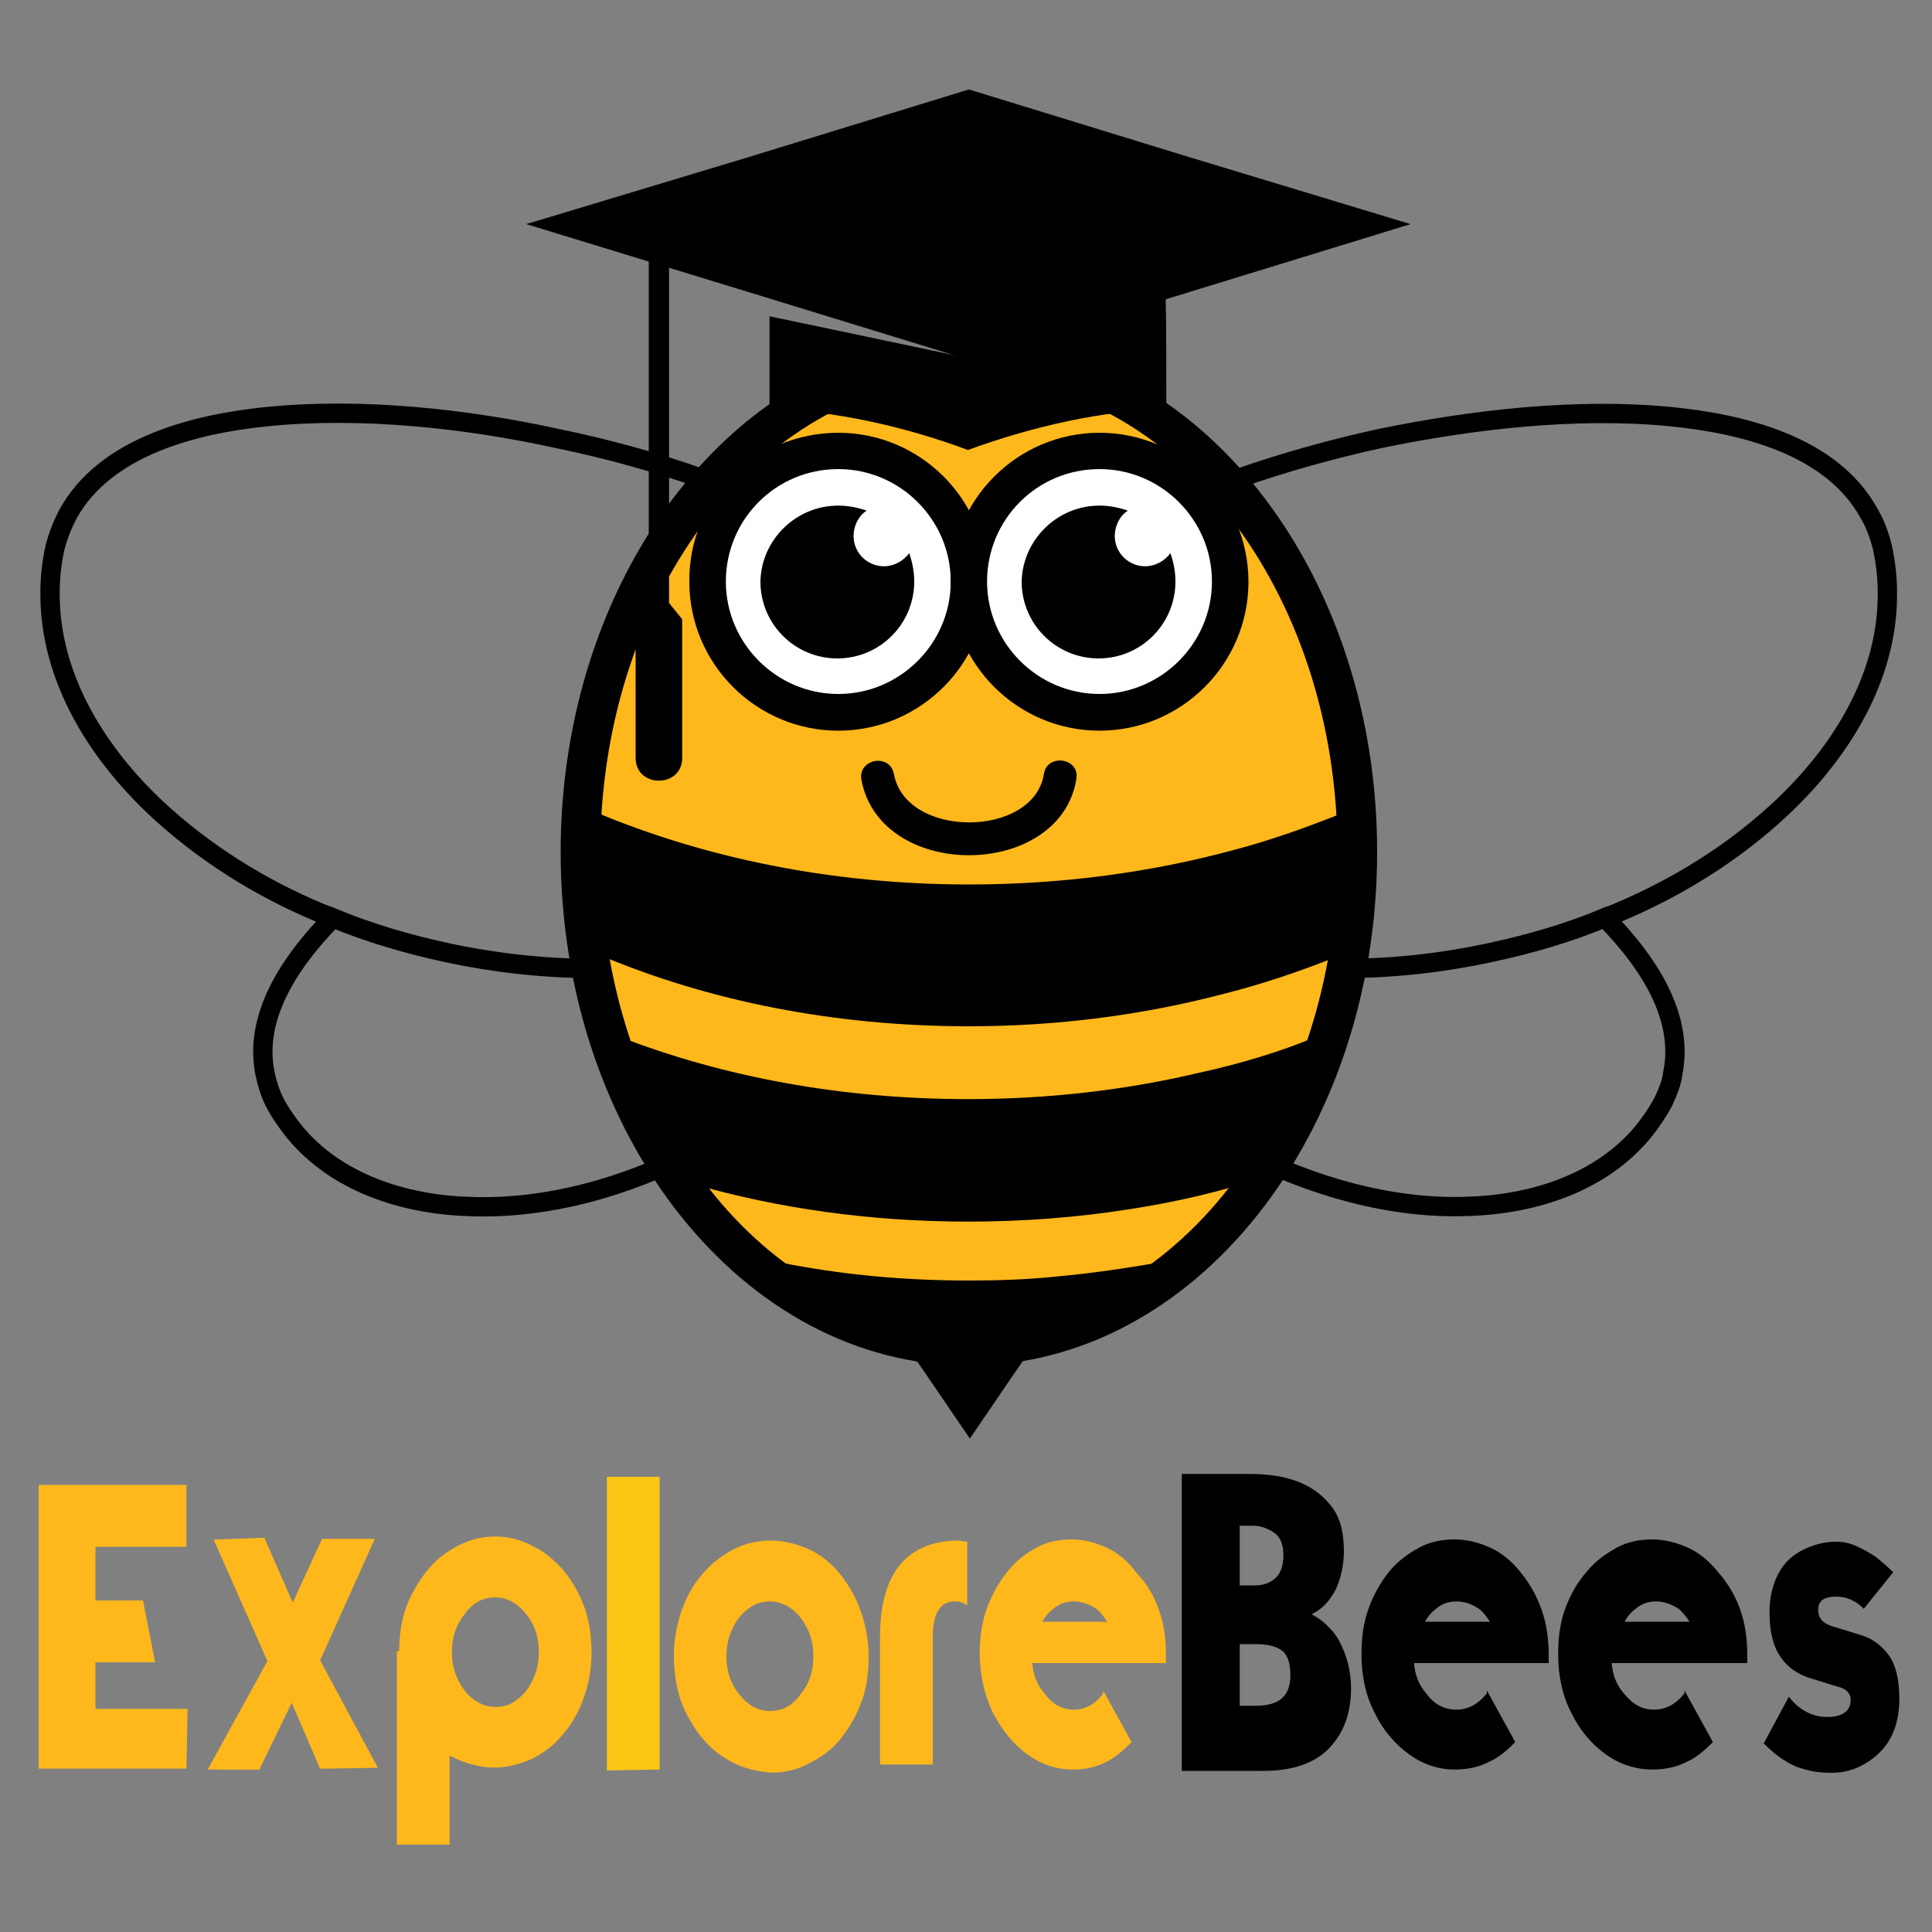
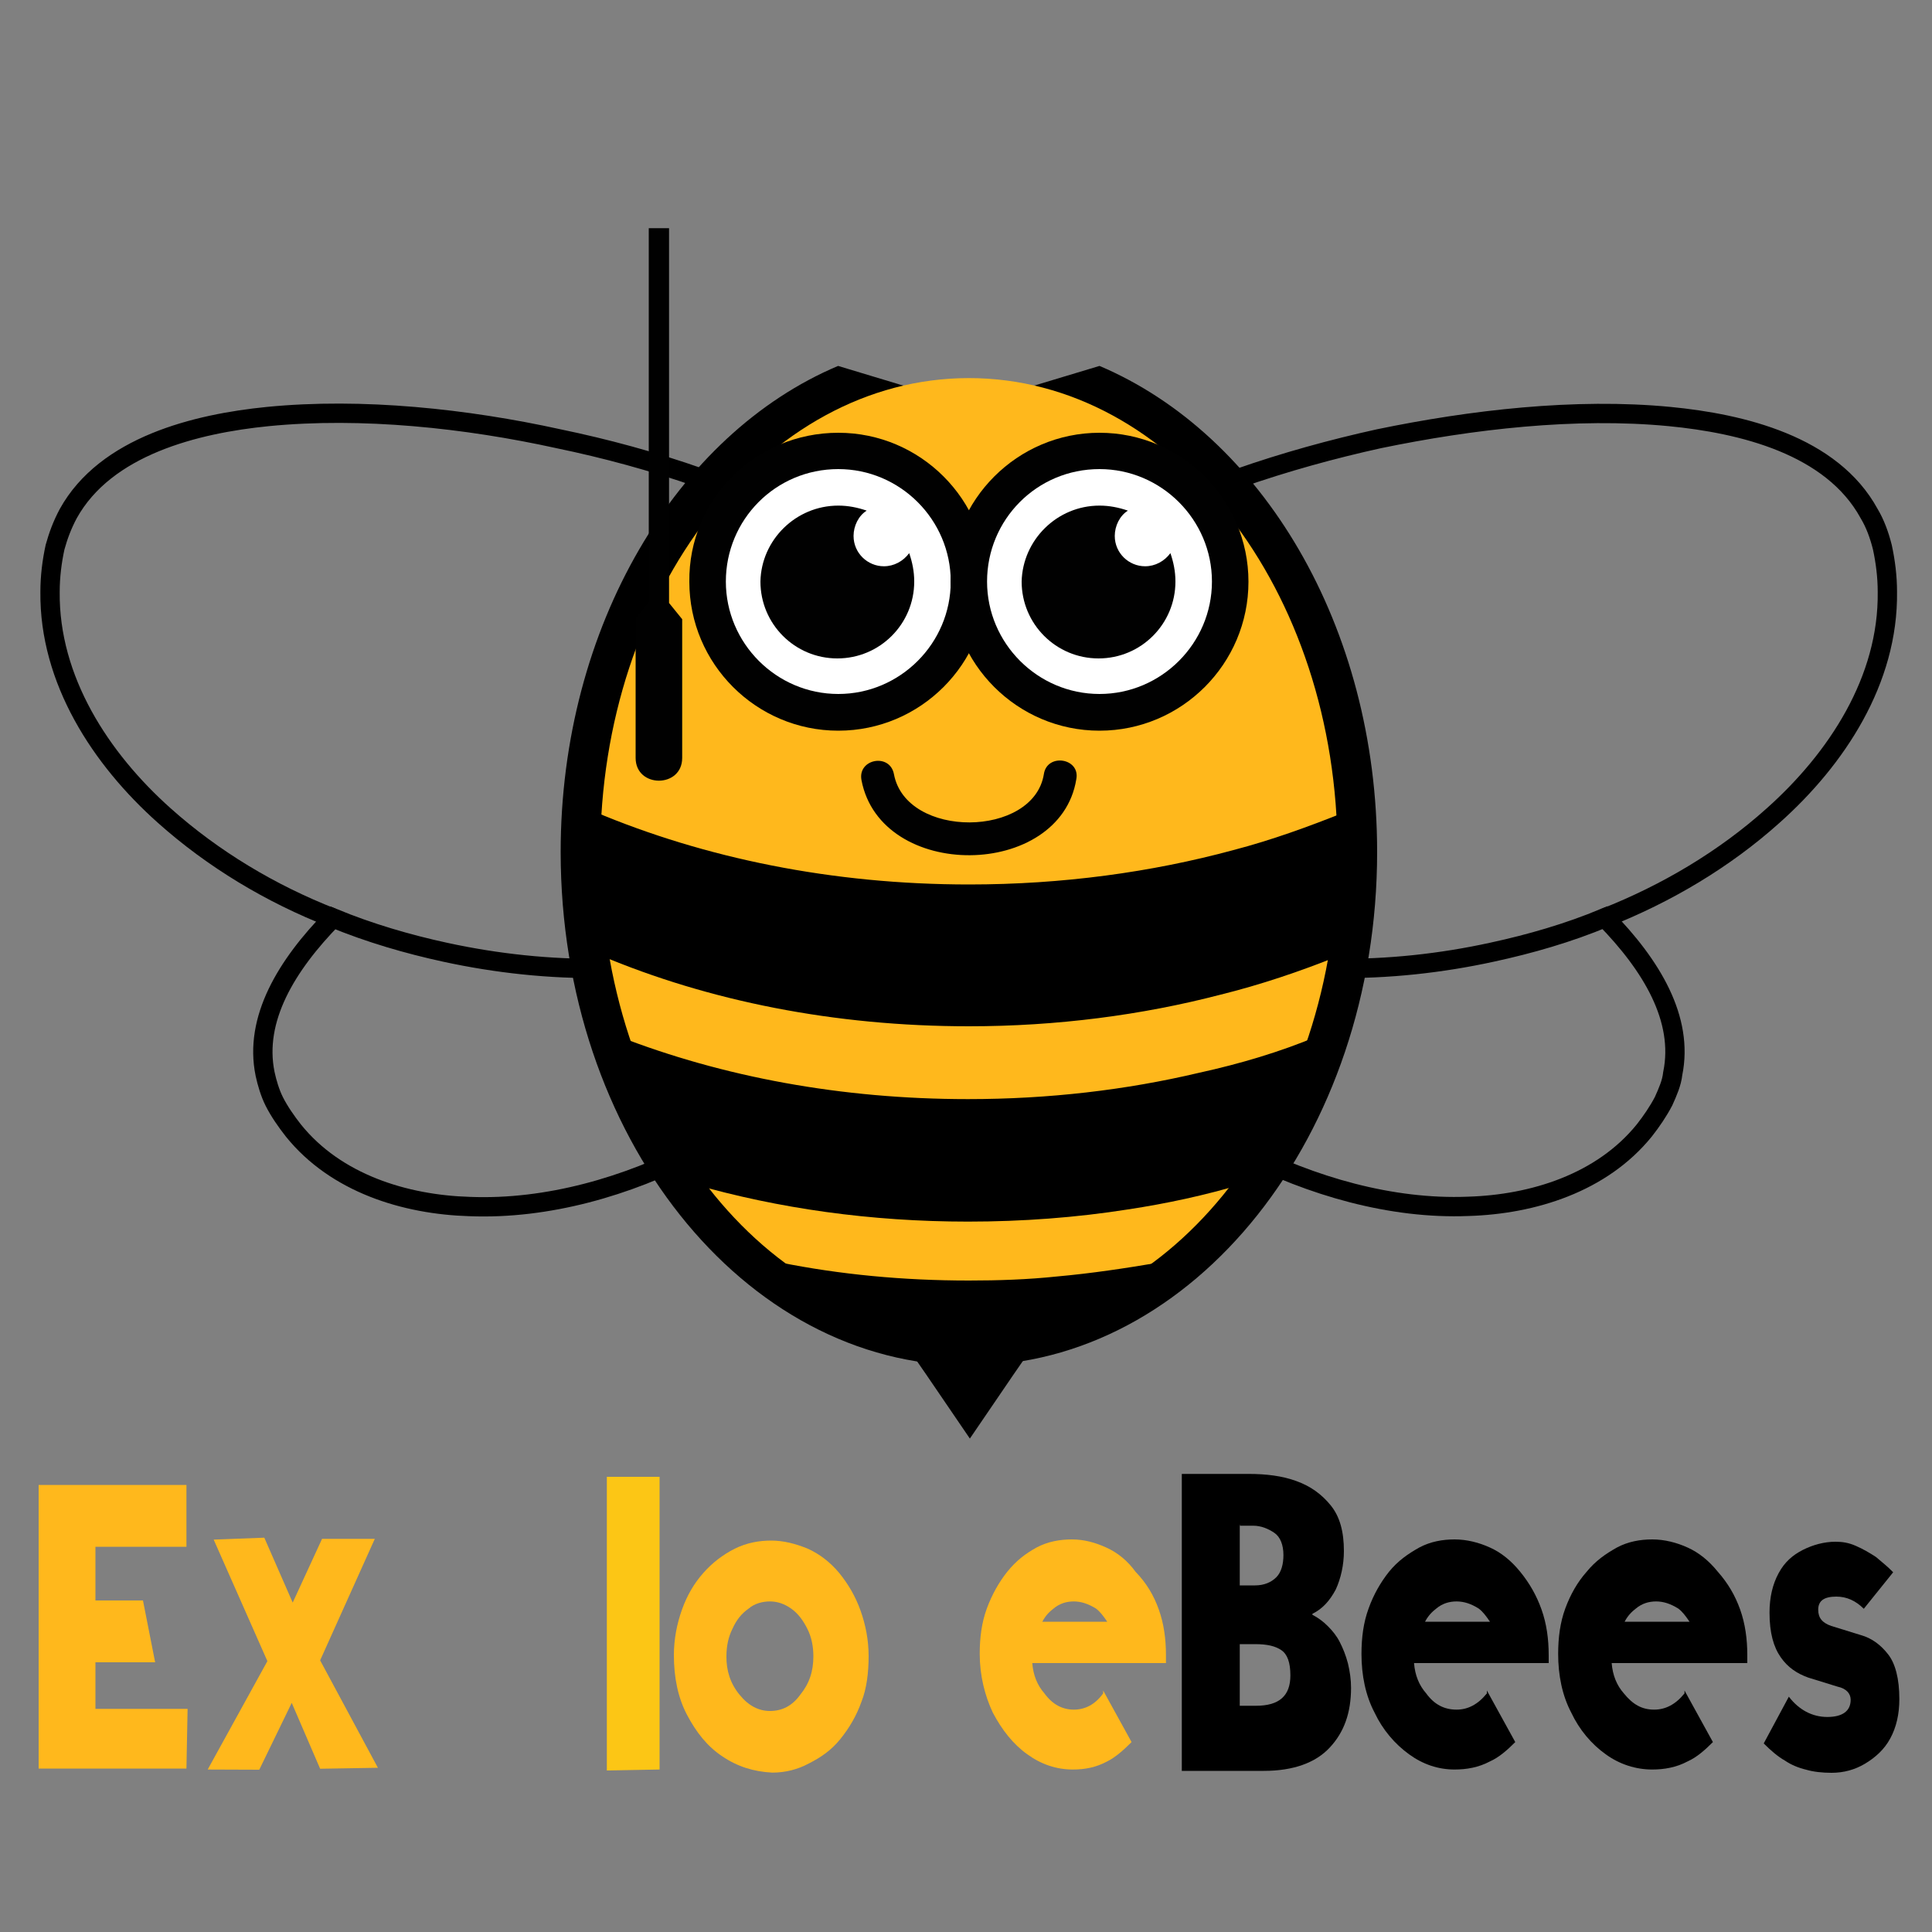
<svg xmlns="http://www.w3.org/2000/svg" version="1.1" id="Layer_1" x="0px" y="0px" viewBox="0 0 1000 1000" style="enable-background:new 0 0 1000 1000;" xml:space="preserve">
  <rect x="0" y="0" width="1000" height="1000" fill="#808080" stroke="none" />
  <style type="text/css">
	.st0{fill:none;stroke:#010101;stroke-width:3;stroke-miterlimit:10;}
	.st1{fill:none;stroke:#000000;stroke-width:10;stroke-miterlimit:10;}
	.st2{fill-rule:evenodd;clip-rule:evenodd;}
	.st3{fill-rule:evenodd;clip-rule:evenodd;fill:#FFB81C;}
	.st4{fill-rule:evenodd;clip-rule:evenodd;fill:#010101;}
	.st5{fill-rule:evenodd;clip-rule:evenodd;fill:#FFFFFF;}
	.st6{fill:#010101;}
	.st7{fill:#FFB81C;}
	.st8{fill:#FCC615;}
</style>
  <g>
    <path class="st0" d="M369.4,371.3c28.8-5.2,65.5-5.8,87,16.8c3.7,3.7,6.8,8.4,9.4,13.1s4.7,10,6.3,15.2c2.1,7.3,3.1,15.2,3.7,22.5   c8.4-9.4,15.7-20.4,21-32.5c2.1-4.7,3.7-8.9,4.7-13.6c1.6,4.7,3.1,9.4,4.7,13.6c5.2,12.1,12.6,23.1,21,32.5   c0.5-7.9,1.6-15.2,3.7-22.5c1.6-5.2,3.7-10.5,6.3-15.2c2.6-4.7,5.8-8.9,9.4-13.1c22-22.5,58.7-22,87-16.8" />
    <g>
      <path class="st1" d="M393.5,488.7c-51.9,16.3-110.1,15.7-163,4.2c-19.4-4.2-39.3-10-58.2-17.8c-24.1,24.6-40.9,52.4-35.1,80.7    c1,4.7,2.6,10,4.7,14.2c2.6,5.2,6.3,10.5,10,15.2c22,27.3,57.7,38.3,91.2,39.3c40.4,1.6,81.8-10.5,116.9-28.8    c35.6-18.9,69.7-46.1,91.7-80.7c14.7-22.5,24.6-49.3,23.6-76C453.8,463,423.9,479.3,393.5,488.7z" />
      <path class="st1" d="M609.5,488.7c-30.4-9.4-60.8-25.7-81.8-49.8c-1,26.7,8.9,53.5,23.6,76c22,34.1,55.6,61.9,91.7,80.7    c35.6,18.3,77.1,30.4,116.9,28.8c33.6-1,69.2-12.1,91.2-39.3c3.7-4.7,7.3-10,10-15.2c2.1-4.7,4.2-9.4,4.7-14.2    c5.8-28.3-11-56.1-35.1-80.7c-18.9,7.9-38.8,13.6-58.2,17.8C719.6,504.4,661.4,505,609.5,488.7z" />
      <path class="st1" d="M830.7,475.1c32-12.6,61.9-30.4,87-52.9c33-29.4,59.8-70.2,59.2-115.9c0-7.9-1-15.7-2.6-23.1    c-1.6-6.3-3.7-12.1-6.8-17.3c-19.4-35.6-66.1-46.7-103.3-50.3c-48.8-4.7-102.7,1.6-150.5,11.5c-47.7,10.5-99.6,27.3-142.1,51.4    c-27.8,16.3-60.3,40.4-70.2,72.9c-10-32.5-42.5-56.6-70.2-72.9c-42.5-24.6-93.8-41.4-142.1-51.4c-47.7-10.5-101.7-16.3-150.5-11.5    c-37.2,3.7-83.9,15.2-103.3,50.3c-3.1,5.8-5.2,11.5-6.8,17.3c-1.6,7.3-2.6,15.2-2.6,23.1c-0.5,45.6,26.2,86.5,59.2,115.9    c25.2,22.5,55,40.4,87,52.9" />
    </g>
-     <path class="st2" d="M569.1,189.4C653,225,712.8,324.1,712.8,441c0,146.8-94.9,265.8-211.3,265.8c-116.9,0-211.3-119-211.3-265.8   c0-116.9,60.3-216.5,143.6-251.6l67.6,20.4L569.1,189.4z" />
+     <path class="st2" d="M569.1,189.4C653,225,712.8,324.1,712.8,441c0,146.8-94.9,265.8-211.3,265.8c-116.9,0-211.3-119-211.3-265.8   c0-116.9,60.3-216.5,143.6-251.6l67.6,20.4z" />
    <path class="st3" d="M501.5,195.7c105.4,0,190.8,109.6,190.8,245.3c0,135.2-85.4,245.3-190.8,245.3S310.7,576.8,310.7,441   C310.7,305.8,396.1,195.7,501.5,195.7L501.5,195.7z" />
    <path class="st2" d="M547.1,660.7c-15.2,1.6-30.4,2.1-45.6,2.1c-34.1,0-66.6-3.1-98-9.4c17.3,13.1,36.2,23.1,56.1,29.4l19.9,28.8   l22.5,33l22.5-33l19.9-28.8c19.9-5.8,38.8-15.7,56.1-29.4C582.2,656.5,564.9,659.1,547.1,660.7L547.1,660.7z" />
    <path class="st2" d="M620.5,555.3c-37.7,8.9-77.6,13.6-119.5,13.6c-65.5,0-126.9-11.5-180.9-32.5c8.9,28.8,22.5,54.5,38.8,76.5   c44,12.6,91.7,19.4,142.1,19.4c28.3,0,56.1-2.1,82.8-6.3c20.4-3.1,39.8-7.3,59.2-13.1c16.8-22,29.9-47.7,38.8-76.5   C663,544.3,642,550.6,620.5,555.3L620.5,555.3z" />
    <path class="st2" d="M501.5,531.2c45.6,0,89.6-5.8,130-16.3c21-5.2,41.4-12.1,60.8-19.9c2.6-16.3,4.2-32.5,4.2-49.8   c0-8.4-0.5-16.3-1-24.6c-18.3,7.3-37.2,14.2-57.1,19.4c-42.5,11.5-88.6,17.8-136.8,17.8c-70.8,0-136.8-13.6-194-37.7   c-0.5,7.9-1,16.3-1,24.6c0,16.8,1.6,33.6,4.2,49.8C366.8,518.1,431.8,531.2,501.5,531.2L501.5,531.2z" />
    <path class="st4" d="M433.9,224c42.5,0,77.1,34.6,77.1,77.1s-34.6,77.1-77.1,77.1s-77.1-34.6-77.1-77.1   C356.3,258.6,390.9,224,433.9,224L433.9,224z" />
    <path class="st5" d="M433.9,242.8c32,0,58.2,26.2,58.2,58.2s-26.2,58.2-58.2,58.2S375.7,333,375.7,301S401.4,242.8,433.9,242.8   L433.9,242.8z" />
    <path class="st4" d="M569.1,224c42.5,0,77.1,34.6,77.1,77.1s-34.6,77.1-77.1,77.1s-77.1-34.6-77.1-77.1S526.7,224,569.1,224   L569.1,224z" />
    <path class="st5" d="M569.1,242.8c32,0,58.2,26.2,58.2,58.2s-26.2,58.2-58.2,58.2c-32,0-58.2-26.2-58.2-58.2   S536.6,242.8,569.1,242.8L569.1,242.8z" />
-     <path class="st2" d="M603.7,211.4c-34.1,1.6-68.1,8.9-102.7,21.5c-34.1-12.6-68.1-19.9-102.7-21.5v-47.7l97,20.4l100.1-31.5   l7.9-1.6C603.7,167.4,603.7,195.7,603.7,211.4L603.7,211.4z" />
-     <polygon class="st2" points="501.5,46.3 615.8,81.4 730.1,116 615.8,151.1 501.5,186.2 387.2,151.1 272.4,116 387.2,81.4  " />
    <path class="st6" d="M445.9,403.8c-2.1-11,14.7-14.2,16.8-3.1c6.3,33.6,72.3,33,77.6,0c1.6-11,18.9-8.4,16.8,2.6   C548.7,455.2,455.9,456.2,445.9,403.8L445.9,403.8z" />
    <path class="st4" d="M569.1,261.7c5.2,0,10,1,14.7,2.6c-4.2,2.6-6.8,7.9-6.8,13.1c0,8.9,7.3,15.7,15.7,15.7c5.2,0,10-2.6,13.1-6.8   c1.6,4.7,2.6,9.4,2.6,14.7c0,22-17.8,39.8-39.8,39.8c-22,0-39.8-17.8-39.8-39.8C529.3,279.5,547.1,261.7,569.1,261.7L569.1,261.7z" />
    <path class="st4" d="M433.9,261.7c5.2,0,10,1,14.7,2.6c-4.2,2.6-6.8,7.9-6.8,13.1c0,8.9,7.3,15.7,15.7,15.7c5.2,0,10-2.6,13.1-6.8   c1.6,4.7,2.6,9.4,2.6,14.7c0,22-17.8,39.8-39.8,39.8c-22,0-39.8-17.8-39.8-39.8C394,279.5,411.9,261.7,433.9,261.7L433.9,261.7z" />
    <path class="st4" d="M335.8,118.1h10.5v194l6.8,8.4v71.8c0,15.7-24.1,15.7-24.1,0v-72.3l6.8-8.4   C335.8,311.5,335.8,118.1,335.8,118.1z" />
  </g>
  <g>
    <path class="st7" d="M96.5,915.4H20V768.6h76.5v32H49.4v27.8H74l6.3,32H49.4v24.1h47.7L96.5,915.4z" />
    <path class="st7" d="M107.5,915.9l30.9-56.1l-27.8-62.9l26.2-1l14.7,33.6l15.2-33H194l-28.3,62.9l29.9,55.6l-29.9,0.5l-14.7-34.1   l-16.8,34.6L107.5,915.9L107.5,915.9z" />
-     <path class="st7" d="M206.6,854.6c0-11,2.1-21,6.8-29.9c4.7-8.9,10.5-16.3,18.3-21.5c7.9-5.2,15.7-7.9,24.6-7.9   c6.8,0,13.1,1.6,18.9,4.7c5.8,2.6,11,6.8,16.3,12.6c4.7,5.8,8.4,12.1,11,19.4s3.7,15.2,3.7,23.6s-1.6,16.3-4.2,23.6   s-6.3,13.6-11,18.9c-4.7,5.8-10,9.4-16.3,12.6c-6.3,2.6-12.6,4.2-18.9,4.2c-6.3,0-12.6-1.6-18.9-4.2l-2.1-1l-2.1-1v46.1h-27.3   V854.6H206.6z M233.9,855.1c0,5.2,1,10,3.1,14.2c2.1,4.2,4.7,7.9,8.4,10.5c3.7,2.6,7.3,3.7,11,3.7c4.2,0,7.9-1,11-3.7   c3.7-2.6,6.3-5.8,8.4-10.5c2.1-4.2,3.1-8.9,3.1-14.2c0-7.9-2.1-14.2-6.8-19.9c-4.7-5.8-10-8.4-15.7-8.4c-6.3,0-11.5,2.6-15.7,8.4   C236,841,233.9,847.3,233.9,855.1z" />
    <path class="st8" d="M314.1,764.4h27.3v151.5l-27.3,0.5V764.4z" />
    <path class="st7" d="M373.9,909.1c-7.9-5.2-13.6-12.6-18.3-21.5c-4.7-8.9-6.8-19.4-6.8-30.9c0-8.4,1.6-16.3,4.2-23.6   s6.3-13.6,11-18.9s10-9.4,16.3-12.6c6.3-3.1,12.6-4.2,18.9-4.2s12.6,1.6,18.9,4.2c5.8,2.6,11.5,6.8,16.3,12.6   c4.7,5.8,8.4,12.1,11,19.4s4.2,15.2,4.2,23.6c0,8.4-1,16.8-3.7,23.6c-2.6,7.3-6.3,13.6-11,19.4c-4.7,5.8-10,9.4-16.3,12.6   c-5.8,3.1-12.1,4.7-18.9,4.7C390.1,917,381.7,914.4,373.9,909.1z M382.8,877.2c4.7,5.8,10,8.4,15.7,8.4c6.3,0,11.5-2.6,15.7-8.4   c4.7-5.8,6.8-12.1,6.8-19.9c0-5.2-1-10-3.1-14.2c-2.1-4.2-4.7-7.9-8.4-10.5c-3.7-2.6-7.3-3.7-11-3.7s-7.9,1-11,3.7   c-3.7,2.6-6.3,5.8-8.4,10.5c-2.1,4.2-3.1,8.9-3.1,14.2C375.9,864.6,378,871.4,382.8,877.2z" />
-     <path class="st7" d="M500.7,831c-1.6-1-3.1-2.1-5.8-2.1h-1.6c-6.8,0.5-10.5,6.3-10.5,18.3v66.1h-27.3v-66.1   c0-31.5,12.6-48.2,37.7-49.8h1.6c2.1,0,3.7,0.5,5.8,0.5V831z" />
    <path class="st7" d="M599.8,833.1c2.6,7.3,3.7,15.2,3.7,23.6v1c0,0.5,0,0.5,0,1v2.1H593l0,0h-58.7c0.5,6.3,2.6,11.5,6.3,15.7   c4.2,5.8,9.4,8.4,15.2,8.4c5.8,0,11-2.6,15.2-8.4l0,0v-0.5v-0.5v-0.5l14.7,26.7c-4.2,4.2-8.4,7.9-12.6,10   c-5.8,3.1-11.5,4.2-17.8,4.2c-8.4,0-16.3-2.6-23.6-7.9c-7.3-5.2-13.1-12.6-17.8-21.5c-4.2-8.9-6.8-19.4-6.8-30.4   c0-8.4,1-16.3,3.7-23.6s6.3-13.6,10.5-18.9c4.7-5.8,9.4-9.4,15.2-12.6c5.8-3.1,12.1-4.2,18.3-4.2c6.3,0,12.1,1.6,17.8,4.2   c5.8,2.6,11,6.8,15.2,12.6C593.5,819.5,597.2,825.8,599.8,833.1z M555.8,828.9c-3.7,0-7.3,1-10.5,3.7c-2.1,1.6-4.2,3.7-5.8,6.8   h33.6c-2.1-3.1-3.7-5.2-5.8-6.8C563.1,830,559.4,828.9,555.8,828.9z" />
    <path d="M610.8,762.9h35.6c8.9,0,17.3,1,24.6,3.7c7.3,2.6,13.1,6.8,17.8,12.6c4.7,5.8,6.8,13.6,6.8,23.6c0,7.3-1.6,14.2-4.2,19.9   c-3.1,5.8-6.8,10-12.1,12.6v0.5c3.1,1.6,5.8,3.7,7.9,5.8c2.6,2.6,4.7,5.2,6.3,8.4c1.6,3.1,3.1,6.8,4.2,11c1,4.2,1.6,8.4,1.6,12.6   c0,13.1-3.7,23.1-11,30.9c-7.3,7.9-18.9,12.1-34.1,12.1h-42.5V762.9H610.8z M641.7,789.1v31.5h7.9c4.7,0,8.4-1.6,11-4.2   c2.6-2.6,3.7-6.8,3.7-11.5c0-5.2-1.6-9.4-4.7-11.5c-3.1-2.1-6.8-3.7-11-3.7h-6.8V789.1z M641.7,850.9v32h8.4   c12.1,0,17.8-5.2,17.8-15.7c0-6.8-1.6-11-4.7-13.1c-3.1-2.1-7.3-3.1-13.6-3.1H641.7z" />
    <path d="M797.9,833.1c2.6,7.3,3.7,15.2,3.7,23.6v1c0,0.5,0,0.5,0,1v2.1h-10.5l0,0h-59.2c0.5,6.3,2.6,11.5,6.3,15.7   c4.2,5.8,9.4,8.4,15.7,8.4c5.8,0,11-2.6,15.7-8.4l0,0v-0.5v-0.5v-0.5l14.7,26.7c-4.2,4.2-8.4,7.9-13.1,10   c-5.8,3.1-12.1,4.2-18.3,4.2c-8.4,0-16.3-2.6-23.6-7.9s-13.6-12.6-17.8-21.5c-4.7-8.9-6.8-19.4-6.8-30.4c0-8.4,1-16.3,3.7-23.6   c2.6-7.3,6.3-13.6,10.5-18.9c4.7-5.8,10-9.4,15.7-12.6c5.8-3.1,12.1-4.2,18.3-4.2c6.3,0,12.6,1.6,18.3,4.2   c5.8,2.6,11,6.8,15.7,12.6C791.7,819.5,795.3,825.8,797.9,833.1z M753.9,828.9c-3.7,0-7.3,1-10.5,3.7c-2.1,1.6-4.2,3.7-5.8,6.8   h33.6c-2.1-3.1-3.7-5.2-5.8-6.8C761.3,830,757.6,828.9,753.9,828.9z" />
    <path d="M900.7,833.1c2.6,7.3,3.7,15.2,3.7,23.6v1c0,0.5,0,0.5,0,1v2.1h-11l0,0h-59.2c0.5,6.3,2.6,11.5,6.3,15.7   c4.7,5.8,9.4,8.4,15.7,8.4c5.8,0,11-2.6,15.7-8.4l0,0v-0.5v-0.5v-0.5l14.7,26.7c-4.2,4.2-8.4,7.9-13.1,10   c-5.8,3.1-12.1,4.2-18.3,4.2c-8.4,0-16.8-2.6-24.1-7.9c-7.3-5.2-13.6-12.6-17.8-21.5c-4.7-8.9-6.8-19.4-6.8-30.4   c0-8.4,1-16.3,3.7-23.6s6.3-13.6,11-18.9c4.7-5.8,10-9.4,15.7-12.6c5.8-3.1,12.1-4.2,18.3-4.2c6.3,0,12.6,1.6,18.3,4.2   c5.8,2.6,11,6.8,15.7,12.6C894.4,819.5,898.1,825.8,900.7,833.1z M857.2,828.9c-3.7,0-7.3,1-10.5,3.7c-2.1,1.6-4.2,3.7-5.8,6.8   h33.6c-2.1-3.1-3.7-5.2-5.8-6.8C864.5,830,860.9,828.9,857.2,828.9z" />
    <path d="M925.9,878.2c5.2,6.8,12.1,10.5,19.9,10.5c7.9,0,12.1-3.1,12.1-8.9c0-3.1-2.1-5.8-6.8-6.8c-3.1-1-8.4-2.6-15.2-4.7   c-5.8-2.1-10.5-5.2-14.2-10.5s-5.8-12.6-5.8-23.1c0-7.9,1.6-14.7,4.7-20.4c3.1-5.8,7.3-9.4,12.6-12.1c5.2-2.6,11-4.2,16.8-4.2   c3.7,0,6.8,0.5,10.5,2.1c3.7,1.6,7.3,3.7,10.5,5.8c3.1,2.6,6.3,5.2,8.9,7.9l-15.2,18.9c-4.2-4.2-8.9-6.3-14.2-6.3   c-6.3,0-9.4,2.1-9.4,6.8c0,4.2,2.1,6.8,6.8,8.4c5.2,1.6,10,3.1,15.2,4.7c5.8,1.6,10.5,5.2,14.2,10c3.7,4.7,5.8,12.6,5.8,23.1   c0,7.9-1.6,14.7-4.7,20.4c-3.1,5.8-7.9,10-13.1,13.1c-5.2,3.1-11,4.7-17.3,4.7c-4.7,0-9.4-0.5-13.1-1.6c-4.2-1-7.9-2.6-11-4.7   c-3.7-2.1-7.3-5.2-11-8.9L925.9,878.2z" />
  </g>
</svg>